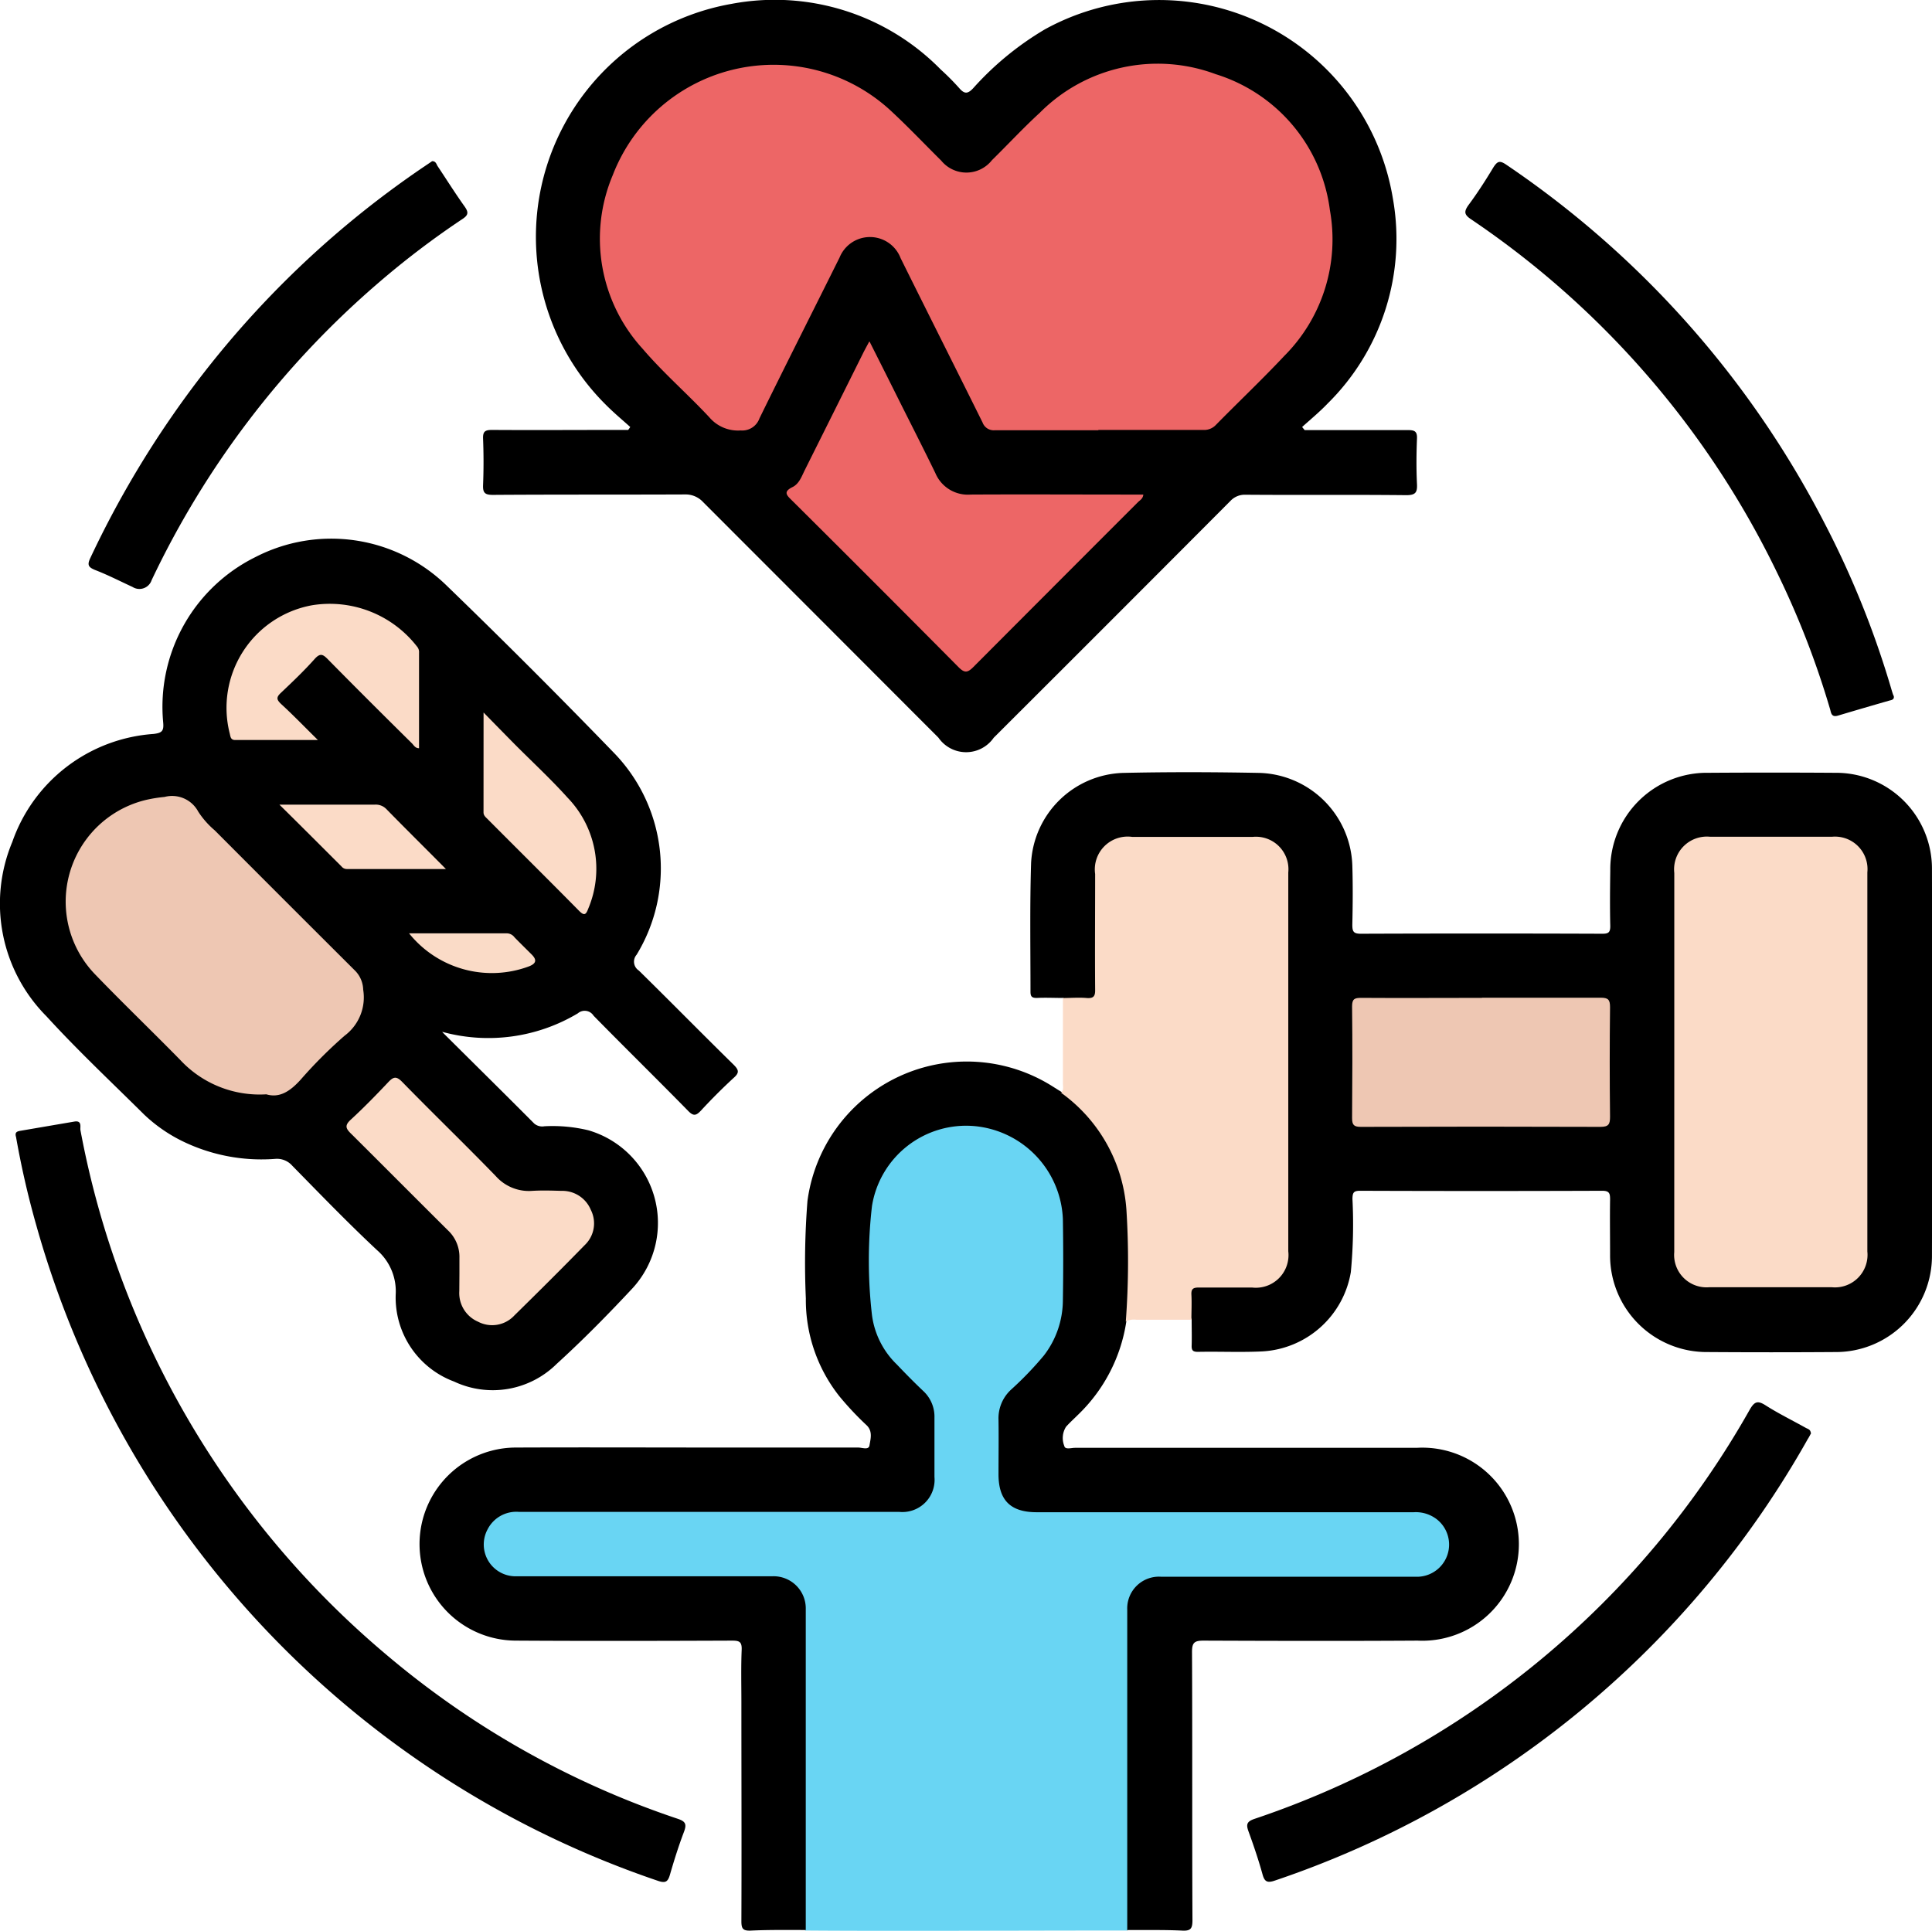
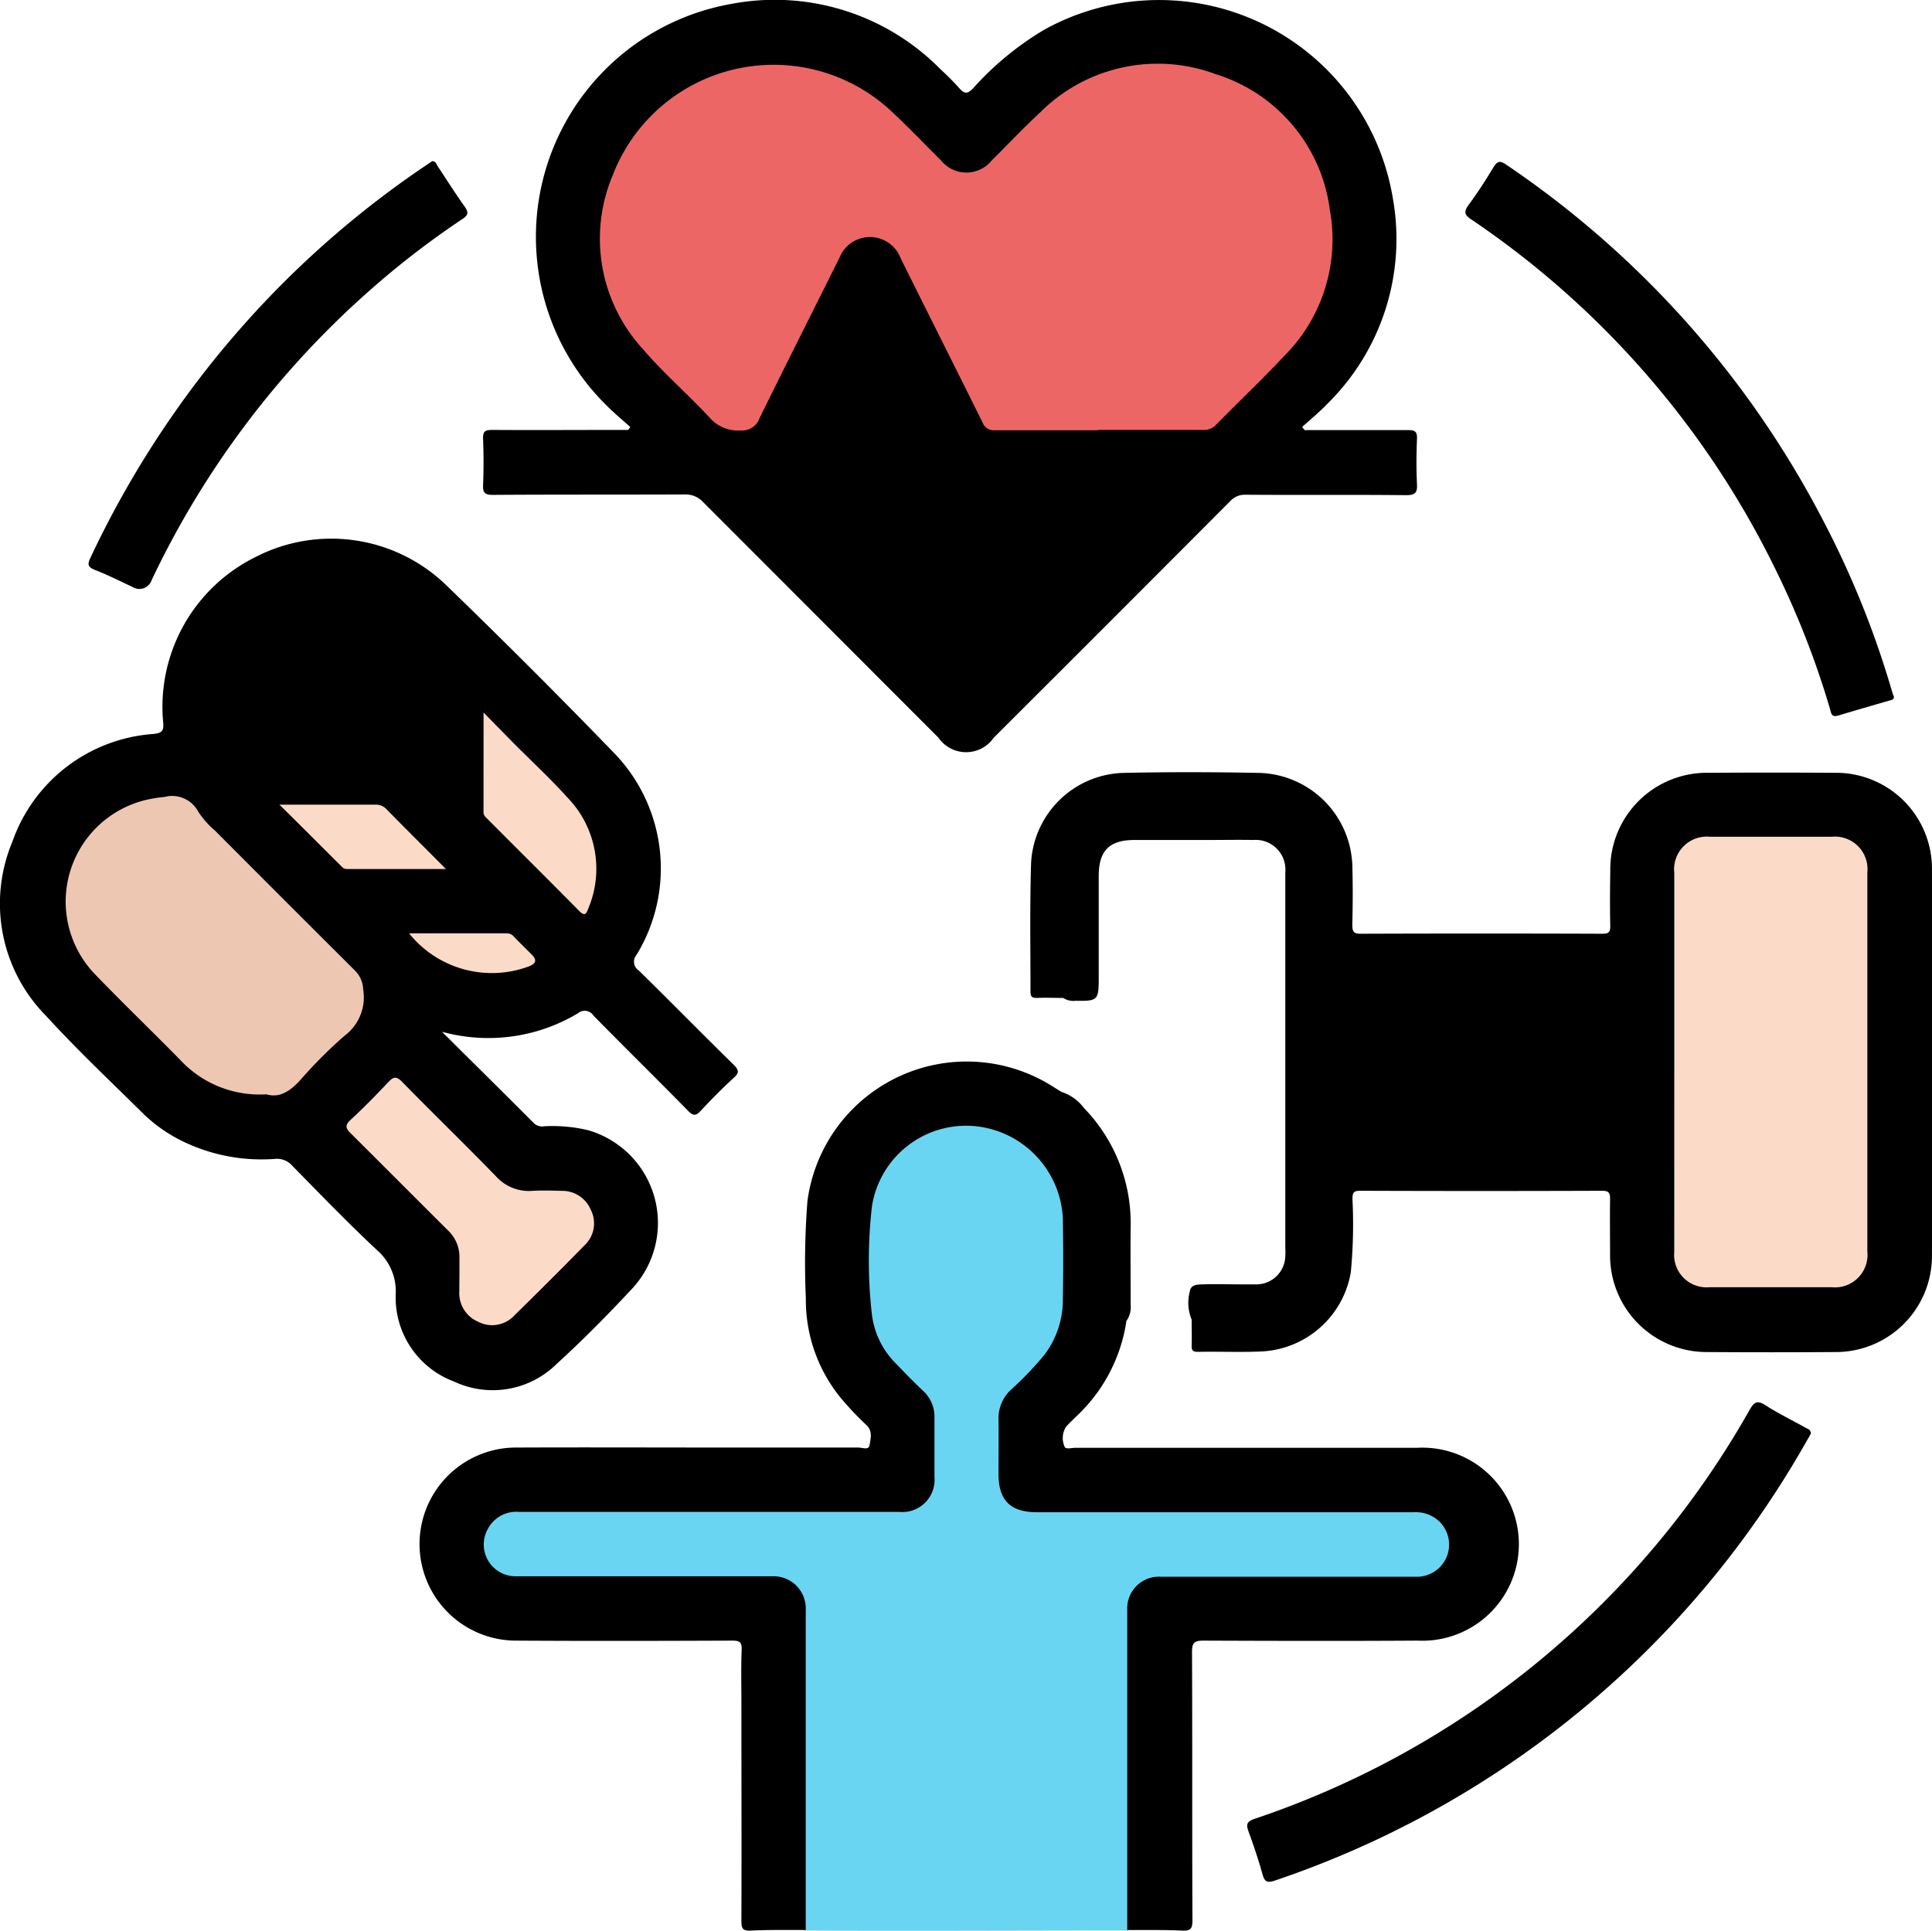
<svg xmlns="http://www.w3.org/2000/svg" width="48.024" height="48.001" viewBox="0 0 48.024 48.001">
  <g id="Group_15288" data-name="Group 15288" transform="translate(-15601.169 16732.314)">
    <path id="Path_9365" data-name="Path 9365" d="M15.324,53.236c.762.758,1.527,1.512,2.285,2.274a.309.309,0,0,0,.253.066,3.788,3.788,0,0,1,1.091.1,2.4,2.4,0,0,1,1.106,3.918c-.608.652-1.234,1.289-1.893,1.889a2.258,2.258,0,0,1-2.552.439,2.229,2.229,0,0,1-1.45-2.164,1.357,1.357,0,0,0-.461-1.1c-.725-.677-1.413-1.391-2.109-2.1a.506.506,0,0,0-.414-.172,4.48,4.48,0,0,1-2.347-.454,3.815,3.815,0,0,1-.919-.644c-.816-.809-1.659-1.6-2.431-2.446a3.972,3.972,0,0,1-.849-4.335,4.014,4.014,0,0,1,3.511-2.684c.216-.026.26-.077.238-.3a4.153,4.153,0,0,1,2.3-4.1,4.109,4.109,0,0,1,4.727.692q2.136,2.065,4.207,4.207a4.124,4.124,0,0,1,.535,4.99.262.262,0,0,0,.055.392c.791.776,1.567,1.567,2.358,2.343.132.132.143.2,0,.326q-.423.39-.813.813c-.124.132-.19.143-.326,0-.776-.791-1.567-1.567-2.343-2.358a.261.261,0,0,0-.392-.059,4.336,4.336,0,0,1-3.365.461Z" transform="translate(15596.841 -16759.891)" />
    <path id="Path_9366" data-name="Path 9366" d="M53.039,100.716c-1.794,0-3.592.007-5.386.007-.871,0-1.746,0-2.618-.007-.11-.128-.073-.286-.073-.432V93.012a3.227,3.227,0,0,0-.007-.326.739.739,0,0,0-.659-.677A2.781,2.781,0,0,0,43.948,92H38.123a3.18,3.18,0,0,1-.373-.011.871.871,0,0,1,0-1.732,2.906,2.906,0,0,1,.4-.011h8.974c.117,0,.234,0,.351-.007a.7.7,0,0,0,.685-.67c.029-.564.022-1.131,0-1.7a.733.733,0,0,0-.234-.483c-.194-.194-.388-.388-.582-.586a2.564,2.564,0,0,1-.773-1.889c0-.593-.007-1.183,0-1.776a2.465,2.465,0,0,1,3.713-2.146,2.361,2.361,0,0,1,1.234,2.047c.029.674.018,1.351,0,2.025a2.453,2.453,0,0,1-.736,1.7c-.2.2-.4.4-.6.6a.817.817,0,0,0-.26.6c0,.5-.011,1,0,1.5a.722.722,0,0,0,.791.773c.7.011,1.4,0,2.1,0h7.271a.949.949,0,0,1,.853.37.862.862,0,0,1-.564,1.366,2.429,2.429,0,0,1-.4.018H54.119a2.125,2.125,0,0,0-.373.015.721.721,0,0,0-.63.648,2.773,2.773,0,0,0-.007.348v7.271c0,.146.037.3-.073.432Z" transform="translate(15576.15 -16785.037)" fill="#69d5f3" />
    <path id="Path_9367" data-name="Path 9367" d="M57.544,15.066c.857,0,1.717,0,2.574,0,.172,0,.231.037.223.216-.015.373-.018.751,0,1.124.011.212-.037.278-.267.278-1.333-.015-2.665,0-4-.011a.487.487,0,0,0-.37.154q-2.938,2.949-5.884,5.887a.835.835,0,0,1-1.373,0Q45.522,19.784,42.6,16.86a.59.59,0,0,0-.454-.194c-1.593.007-3.182,0-4.774.011-.2,0-.253-.051-.245-.245.015-.381.015-.765,0-1.15-.007-.176.044-.22.22-.22,1.051.007,2.1,0,3.149,0h.238a.888.888,0,0,0,.051-.073c-.2-.179-.41-.355-.6-.546a5.881,5.881,0,0,1,3.119-9.973,5.779,5.779,0,0,1,5.2,1.633,6.042,6.042,0,0,1,.458.461c.124.143.205.154.344.007a7.517,7.517,0,0,1,1.787-1.468,5.89,5.89,0,0,1,8.648,4.2,5.746,5.746,0,0,1-1.618,5.1c-.2.209-.421.392-.637.586.018.022.037.048.059.07Z" transform="translate(15576.05 -16736.688)" />
    <path id="Path_9368" data-name="Path 9368" d="M50.415,98.062V90.087a.789.789,0,0,1,.846-.82h6.323a.8.8,0,0,0,.535-1.421.853.853,0,0,0-.582-.183H48.163c-.652,0-.948-.3-.948-.945,0-.45.007-.9,0-1.351a.968.968,0,0,1,.315-.754,8.441,8.441,0,0,0,.813-.846,2.264,2.264,0,0,0,.472-1.369c.011-.674.011-1.351,0-2.025a2.421,2.421,0,0,0-2.208-2.31,2.37,2.37,0,0,0-2.537,1.988,11.8,11.8,0,0,0,0,2.713,2.081,2.081,0,0,0,.619,1.227c.212.223.428.443.652.655a.87.87,0,0,1,.282.666c0,.491,0,.981,0,1.475a.8.8,0,0,1-.871.868H35.3a.8.8,0,0,0-.784.432.791.791,0,0,0,.732,1.168c1.142,0,2.281,0,3.423,0H41.6a.8.8,0,0,1,.824.82v7.974c-.458,0-.915-.007-1.373.015-.194.007-.227-.055-.227-.234.007-1.816,0-3.632,0-5.448,0-.432-.011-.868.007-1.3.007-.2-.059-.227-.238-.227-1.79.007-3.581.011-5.375,0a2.4,2.4,0,1,1,.011-4.8c1.724-.007,3.449,0,5.173,0h3.324c.1,0,.264.07.282-.055.026-.157.084-.344-.066-.494a7.6,7.6,0,0,1-.685-.729,3.858,3.858,0,0,1-.831-2.431,19.761,19.761,0,0,1,.04-2.42,3.994,3.994,0,0,1,6.1-2.845c.07.044.139.088.212.132a1.126,1.126,0,0,1,.56.4A4.113,4.113,0,0,1,50.5,80.561c-.007.648,0,1.3,0,1.948a.6.6,0,0,1-.106.4,4.05,4.05,0,0,1-1.2,2.329c-.1.1-.205.194-.3.3a.524.524,0,0,0-.044.476c.018.1.172.048.264.048q4.245,0,8.494,0a2.4,2.4,0,1,1,.026,4.793c-1.772.011-3.548.007-5.323,0-.223,0-.286.048-.286.278.011,2.222,0,4.448.011,6.671,0,.205-.04.271-.253.26-.45-.022-.9-.011-1.347-.015Z" transform="translate(15578.774 -16782.383)" />
    <path id="Path_9369" data-name="Path 9369" d="M75.085,62.417c-.216,0-.432-.011-.648,0-.124,0-.154-.04-.154-.157,0-1.065-.018-2.135.015-3.2a2.365,2.365,0,0,1,2.27-2.237c1.142-.026,2.285-.022,3.423,0a2.382,2.382,0,0,1,2.292,2.3c.015.491.011.985,0,1.475,0,.168.029.223.212.223q3-.011,6,0c.15,0,.2-.029.2-.19-.011-.458-.007-.915,0-1.373a2.4,2.4,0,0,1,2.438-2.438c1.051-.007,2.1-.007,3.149,0a2.384,2.384,0,0,1,2.409,2.413q.011,4.789,0,9.574a2.389,2.389,0,0,1-2.409,2.413q-1.587.011-3.174,0A2.4,2.4,0,0,1,88.69,68.8c0-.458-.007-.915,0-1.373,0-.146-.015-.216-.194-.216q-3.01.011-6.023,0c-.165,0-.183.055-.187.2a12.575,12.575,0,0,1-.04,1.82,2.366,2.366,0,0,1-2.2,1.973c-.531.026-1.065,0-1.6.011-.117,0-.161-.029-.157-.154.007-.216,0-.432,0-.648a1.091,1.091,0,0,1-.044-.707c.026-.157.172-.165.3-.168.34-.011.685,0,1.025,0,.11,0,.216,0,.326,0a.72.72,0,0,0,.721-.718c.007-.084,0-.165,0-.249V59.29a.738.738,0,0,0-.794-.8c-.366-.007-.732,0-1.1,0H76.872c-.63,0-.893.264-.893.9v2.548c0,.535-.029.56-.571.549a.468.468,0,0,1-.311-.07Z" transform="translate(15552.501 -16769.922)" />
-     <path id="Path_9370" data-name="Path 9370" d="M76.41,65.2c.2,0,.4-.018.6,0,.165.011.209-.044.205-.209-.007-.959,0-1.915,0-2.874a.816.816,0,0,1,.919-.923h3a.808.808,0,0,1,.882.886v9.417a.811.811,0,0,1-.9.9c-.443,0-.882,0-1.325,0-.143,0-.19.037-.183.179.011.209,0,.417,0,.622H78.241a.436.436,0,0,0-.264.044,20.219,20.219,0,0,0,.015-2.786,3.912,3.912,0,0,0-1.622-2.9c.07-.07.044-.154.044-.234V65.2Z" transform="translate(15551.176 -16772.703)" fill="#fbdbc7" />
-     <path id="Path_9371" data-name="Path 9371" d="M5.4,80.9c-.037-.121.026-.139.1-.154l1.351-.231c.2-.033.135.146.15.216a22.4,22.4,0,0,0,7.586,13.023,22.01,22.01,0,0,0,7.257,4.093c.2.066.231.135.157.33-.132.348-.245.707-.348,1.065-.051.172-.11.212-.293.15A24.076,24.076,0,0,1,5.9,83.083,21.82,21.82,0,0,1,5.4,80.9Z" transform="translate(15596.168 -16784.947)" />
    <path id="Path_9372" data-name="Path 9372" d="M103.021,100.356c-.026.044-.051.1-.081.143a24,24,0,0,1-13.246,10.98c-.19.066-.26.033-.311-.157-.1-.359-.22-.714-.348-1.065-.062-.172-.044-.245.15-.311A22.272,22.272,0,0,0,101.49,99.781c.121-.212.2-.242.4-.114.322.205.666.373,1,.56.048.026.113.037.121.121Z" transform="translate(15543.168 -16797.043)" />
    <path id="Path_9373" data-name="Path 9373" d="M114.47,28.647c.018.084-.04.1-.1.113-.432.124-.86.249-1.289.377-.176.051-.168-.092-.2-.183a21.622,21.622,0,0,0-1.318-3.387,22.278,22.278,0,0,0-7.593-8.765c-.176-.117-.19-.19-.07-.359.223-.3.425-.615.619-.937.1-.154.157-.176.319-.066a24.021,24.021,0,0,1,7.919,8.926,22.9,22.9,0,0,1,1.659,4.13c.015.048.029.1.048.143Z" transform="translate(15533.772 -16743.66)" />
    <path id="Path_9374" data-name="Path 9374" d="M18.893,15.32c.081,0,.1.066.124.113.227.34.443.685.681,1.018.1.143.088.212-.059.308a21.226,21.226,0,0,0-2.124,1.618,22.367,22.367,0,0,0-5.6,7.359.32.32,0,0,1-.476.168c-.311-.143-.615-.3-.93-.421-.168-.07-.2-.124-.117-.3a24.477,24.477,0,0,1,2.025-3.518,23.93,23.93,0,0,1,6.308-6.235c.055-.037.11-.073.161-.11Z" transform="translate(15593.023 -16743.627)" />
    <path id="Path_9375" data-name="Path 9375" d="M13.747,65.864a2.693,2.693,0,0,1-2.138-.853c-.7-.714-1.421-1.406-2.113-2.124a2.6,2.6,0,0,1,1.278-4.346,3.492,3.492,0,0,1,.443-.07.736.736,0,0,1,.838.366,2.138,2.138,0,0,0,.41.465q1.746,1.752,3.5,3.5a.7.7,0,0,1,.19.461,1.189,1.189,0,0,1-.465,1.146A11.443,11.443,0,0,0,14.6,65.5C14.344,65.783,14.08,65.963,13.747,65.864Z" transform="translate(15594.042 -16770.973)" fill="#eec7b3" />
    <path id="Path_9376" data-name="Path 9376" d="M30.661,82.441v-.4a.905.905,0,0,0-.289-.692c-.805-.8-1.6-1.6-2.405-2.4-.132-.128-.161-.205-.011-.344.326-.3.633-.615.937-.937.128-.135.2-.154.344-.007.769.787,1.56,1.552,2.325,2.34a1.1,1.1,0,0,0,.908.37c.242-.015.483-.007.725,0a.766.766,0,0,1,.732.472.744.744,0,0,1-.15.875c-.575.589-1.161,1.172-1.75,1.75a.752.752,0,0,1-.9.157.775.775,0,0,1-.469-.762Z" transform="translate(15581.928 -16783.08)" fill="#fbdbc7" />
-     <path id="Path_9377" data-name="Path 9377" d="M21.974,48.761H19.912c-.121,0-.117-.092-.139-.172a2.591,2.591,0,0,1,2.047-3.178,2.745,2.745,0,0,1,2.61,1.025.211.211,0,0,1,.051.157v2.372c-.1,0-.132-.081-.183-.128-.7-.692-1.395-1.384-2.083-2.083-.121-.124-.19-.161-.326-.011-.267.3-.557.575-.846.849-.117.11-.1.168.007.271.3.275.578.564.919.9Z" transform="translate(15587.104 -16762.678)" fill="#fbdbc7" />
    <path id="Path_9378" data-name="Path 9378" d="M37.16,52.76c.282.289.52.531.758.773.447.45.912.879,1.333,1.347a2.544,2.544,0,0,1,.509,2.761c-.055.15-.1.176-.227.048-.754-.765-1.516-1.519-2.274-2.281-.048-.048-.1-.088-.1-.165Z" transform="translate(15576.029 -16767.361)" fill="#fbdbc7" />
    <path id="Path_9379" data-name="Path 9379" d="M27.441,60.61H24.973a.167.167,0,0,1-.128-.062c-.5-.5-1-1-1.545-1.538h2.365a.364.364,0,0,1,.289.106c.476.487.963.967,1.49,1.5Z" transform="translate(15584.815 -16771.32)" fill="#fbdbc7" />
    <path id="Path_9380" data-name="Path 9380" d="M32.1,67.75h2.435a.242.242,0,0,1,.187.1c.139.143.282.282.425.425s.106.232-.077.3a2.639,2.639,0,0,1-2.969-.824Z" transform="translate(15579.237 -16776.861)" fill="#fadbc7" />
    <path id="Path_9381" data-name="Path 9381" d="M57.442,17.814c-.857,0-1.717,0-2.574,0a.294.294,0,0,1-.3-.19c-.677-1.366-1.362-2.724-2.039-4.09a.815.815,0,0,0-1.516-.015c-.663,1.333-1.336,2.662-1.992,4a.454.454,0,0,1-.465.3.935.935,0,0,1-.78-.326c-.538-.578-1.142-1.1-1.655-1.7a4.058,4.058,0,0,1-.747-4.32,4.286,4.286,0,0,1,6.938-1.578c.421.392.816.809,1.227,1.216A.808.808,0,0,0,54.8,11.1c.4-.392.776-.8,1.19-1.179a4.128,4.128,0,0,1,4.372-.959A4.076,4.076,0,0,1,63.2,12.34a4.1,4.1,0,0,1-1.135,3.628c-.553.589-1.142,1.146-1.706,1.721a.4.4,0,0,1-.311.117c-.868,0-1.732,0-2.6,0Z" transform="translate(15571.026 -16739.432)" fill="#ed6666" />
-     <path id="Path_9382" data-name="Path 9382" d="M59.8,27.58c.249.494.476.945.7,1.395.311.622.63,1.245.934,1.871a.876.876,0,0,0,.875.535c1.34-.007,2.68,0,4.02,0h.275c-.011.106-.084.139-.135.19q-2.048,2.048-4.093,4.1c-.146.146-.22.146-.366,0q-2.059-2.076-4.13-4.134c-.128-.128-.249-.22.007-.344.161-.081.223-.26.3-.417q.73-1.461,1.457-2.922c.037-.073.077-.146.146-.275Z" transform="translate(15562.985 -16751.4)" fill="#ed6666" />
    <path id="Path_9383" data-name="Path 9383" d="M118,66.766V62.091a.814.814,0,0,1,.893-.9h3.024a.808.808,0,0,1,.882.886V71.5a.809.809,0,0,1-.882.89h-3.05a.806.806,0,0,1-.868-.875Z" transform="translate(15524.787 -16772.703)" fill="#fbdbc7" />
-     <path id="Path_9384" data-name="Path 9384" d="M99.359,72.114c.981,0,1.966,0,2.947,0,.187,0,.234.048.234.234q-.016,1.362,0,2.724c0,.187-.033.253-.242.253q-2.977-.011-5.95,0c-.176,0-.22-.048-.22-.22.007-.926.011-1.849,0-2.775,0-.187.062-.212.227-.212,1,.007,2,0,3,0Z" transform="translate(15538.65 -16779.625)" fill="#eec7b3" />
  </g>
</svg>